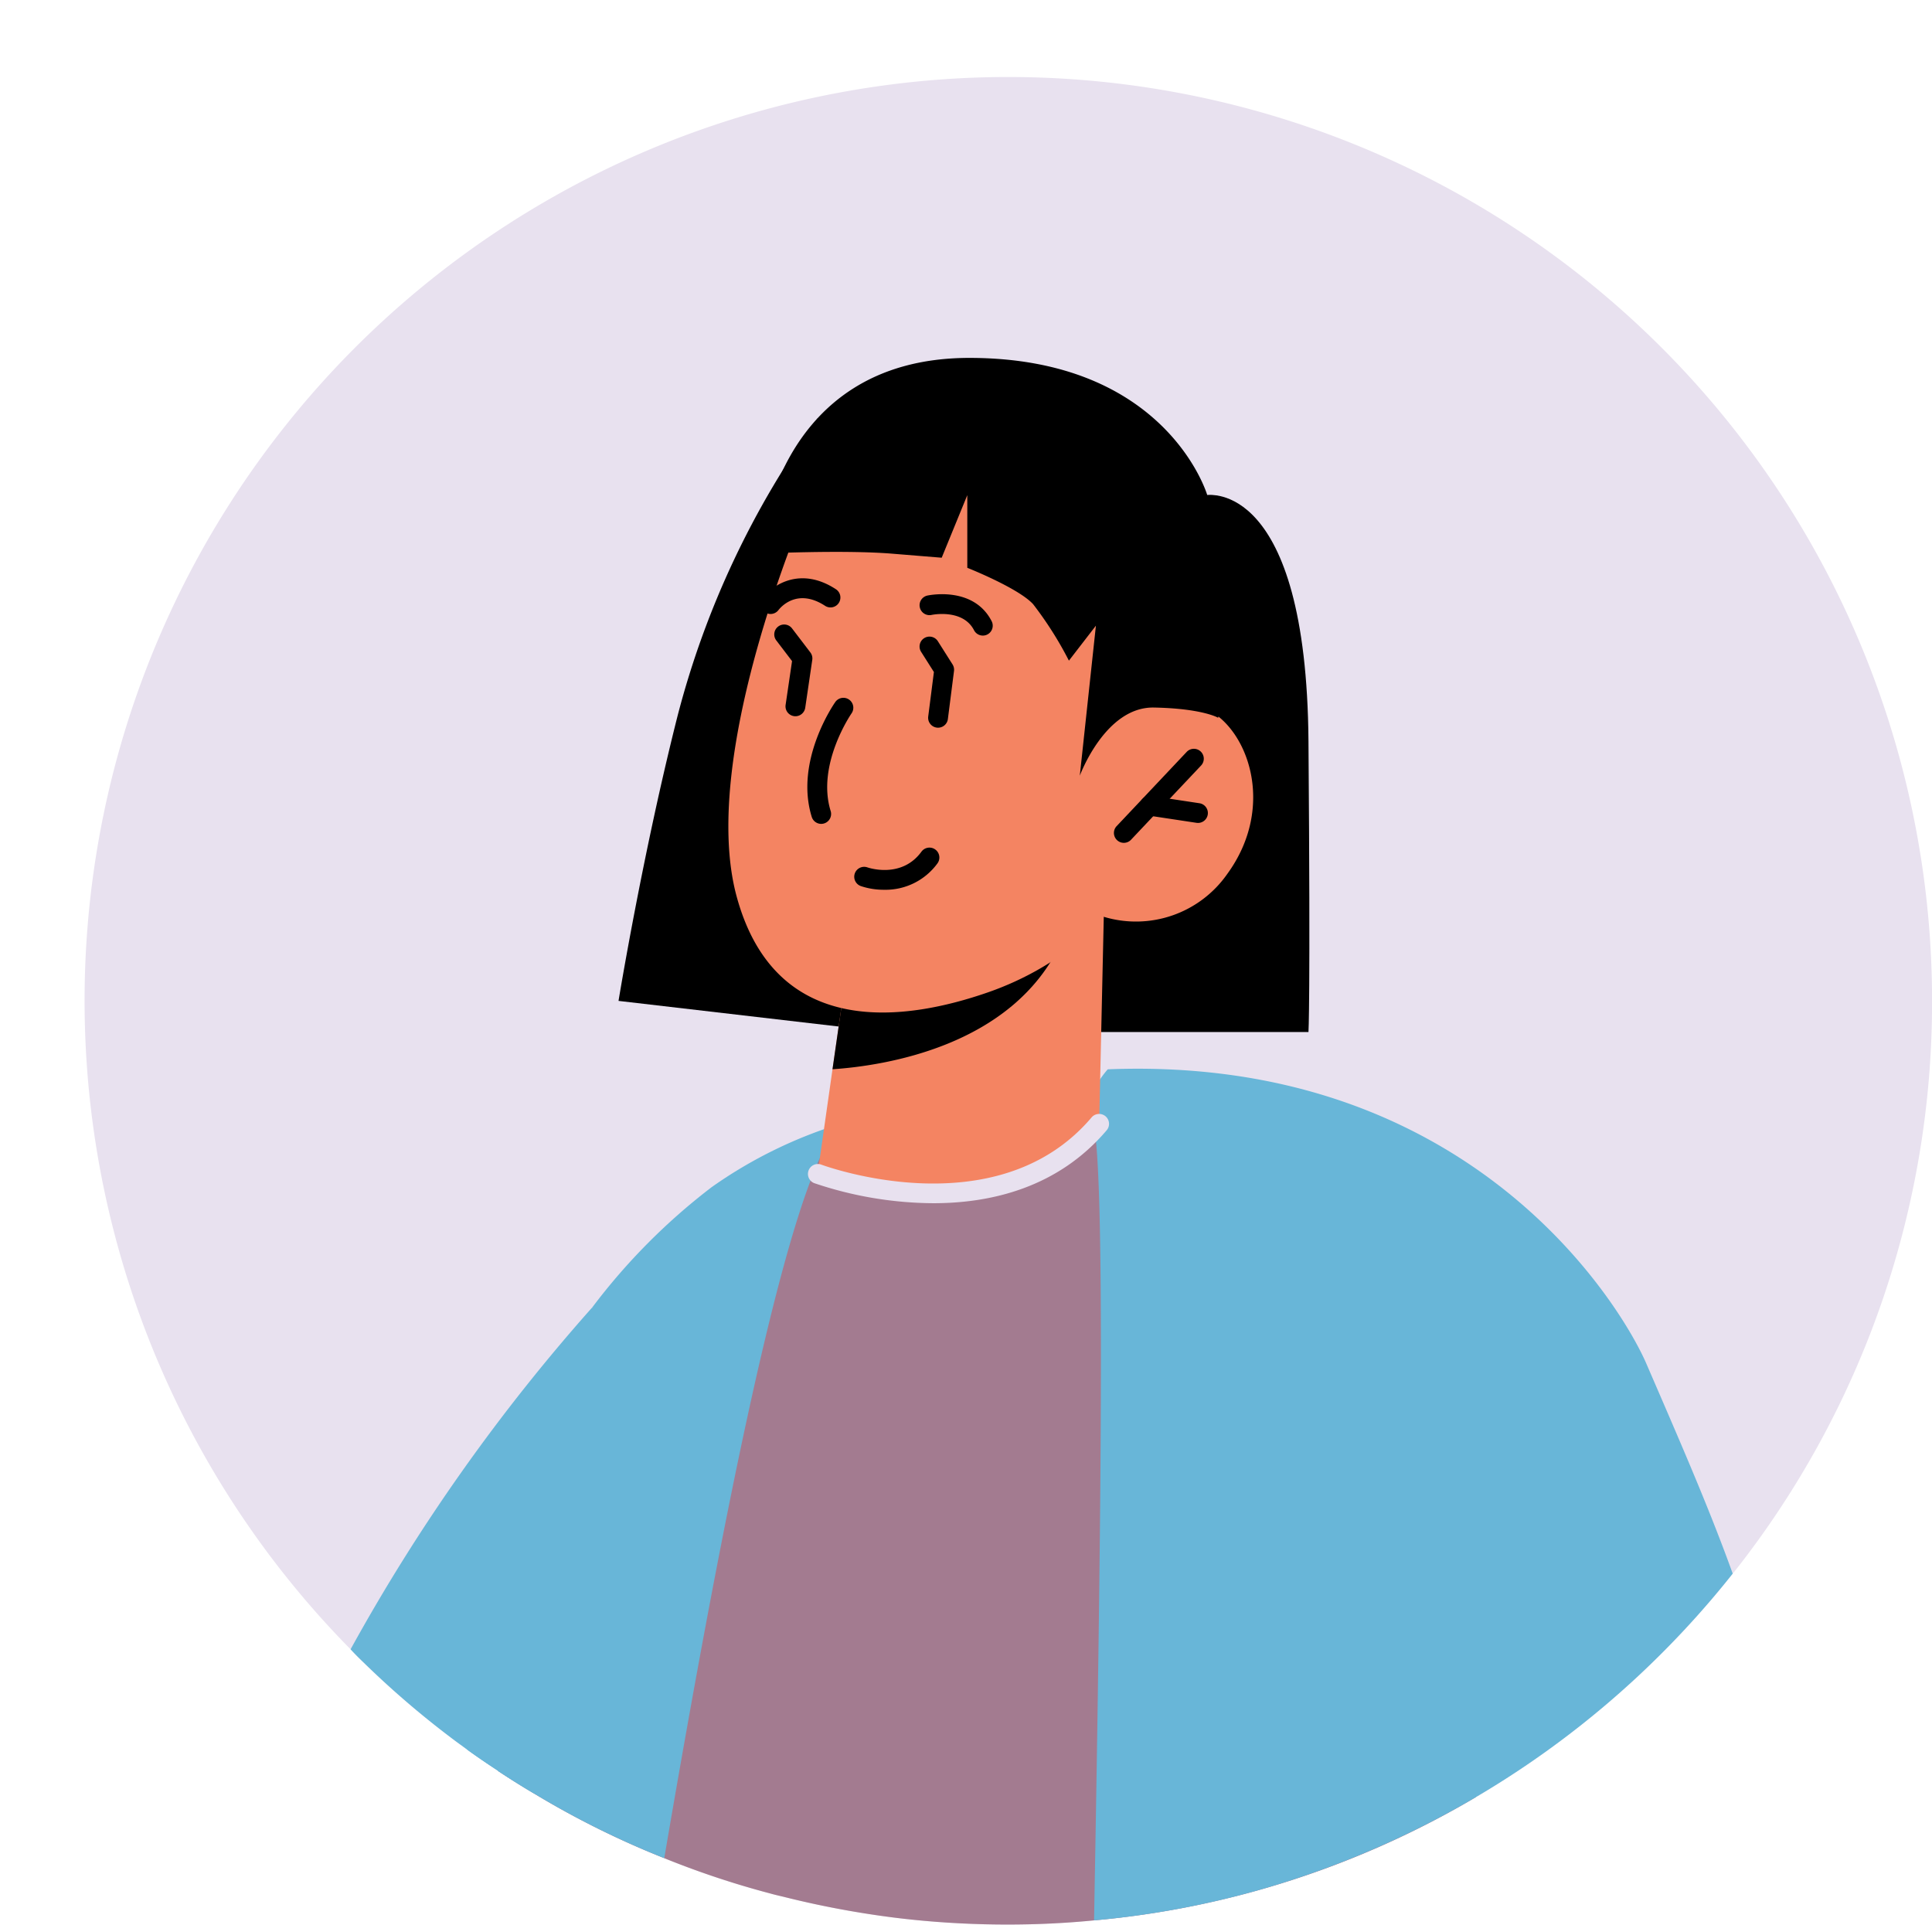
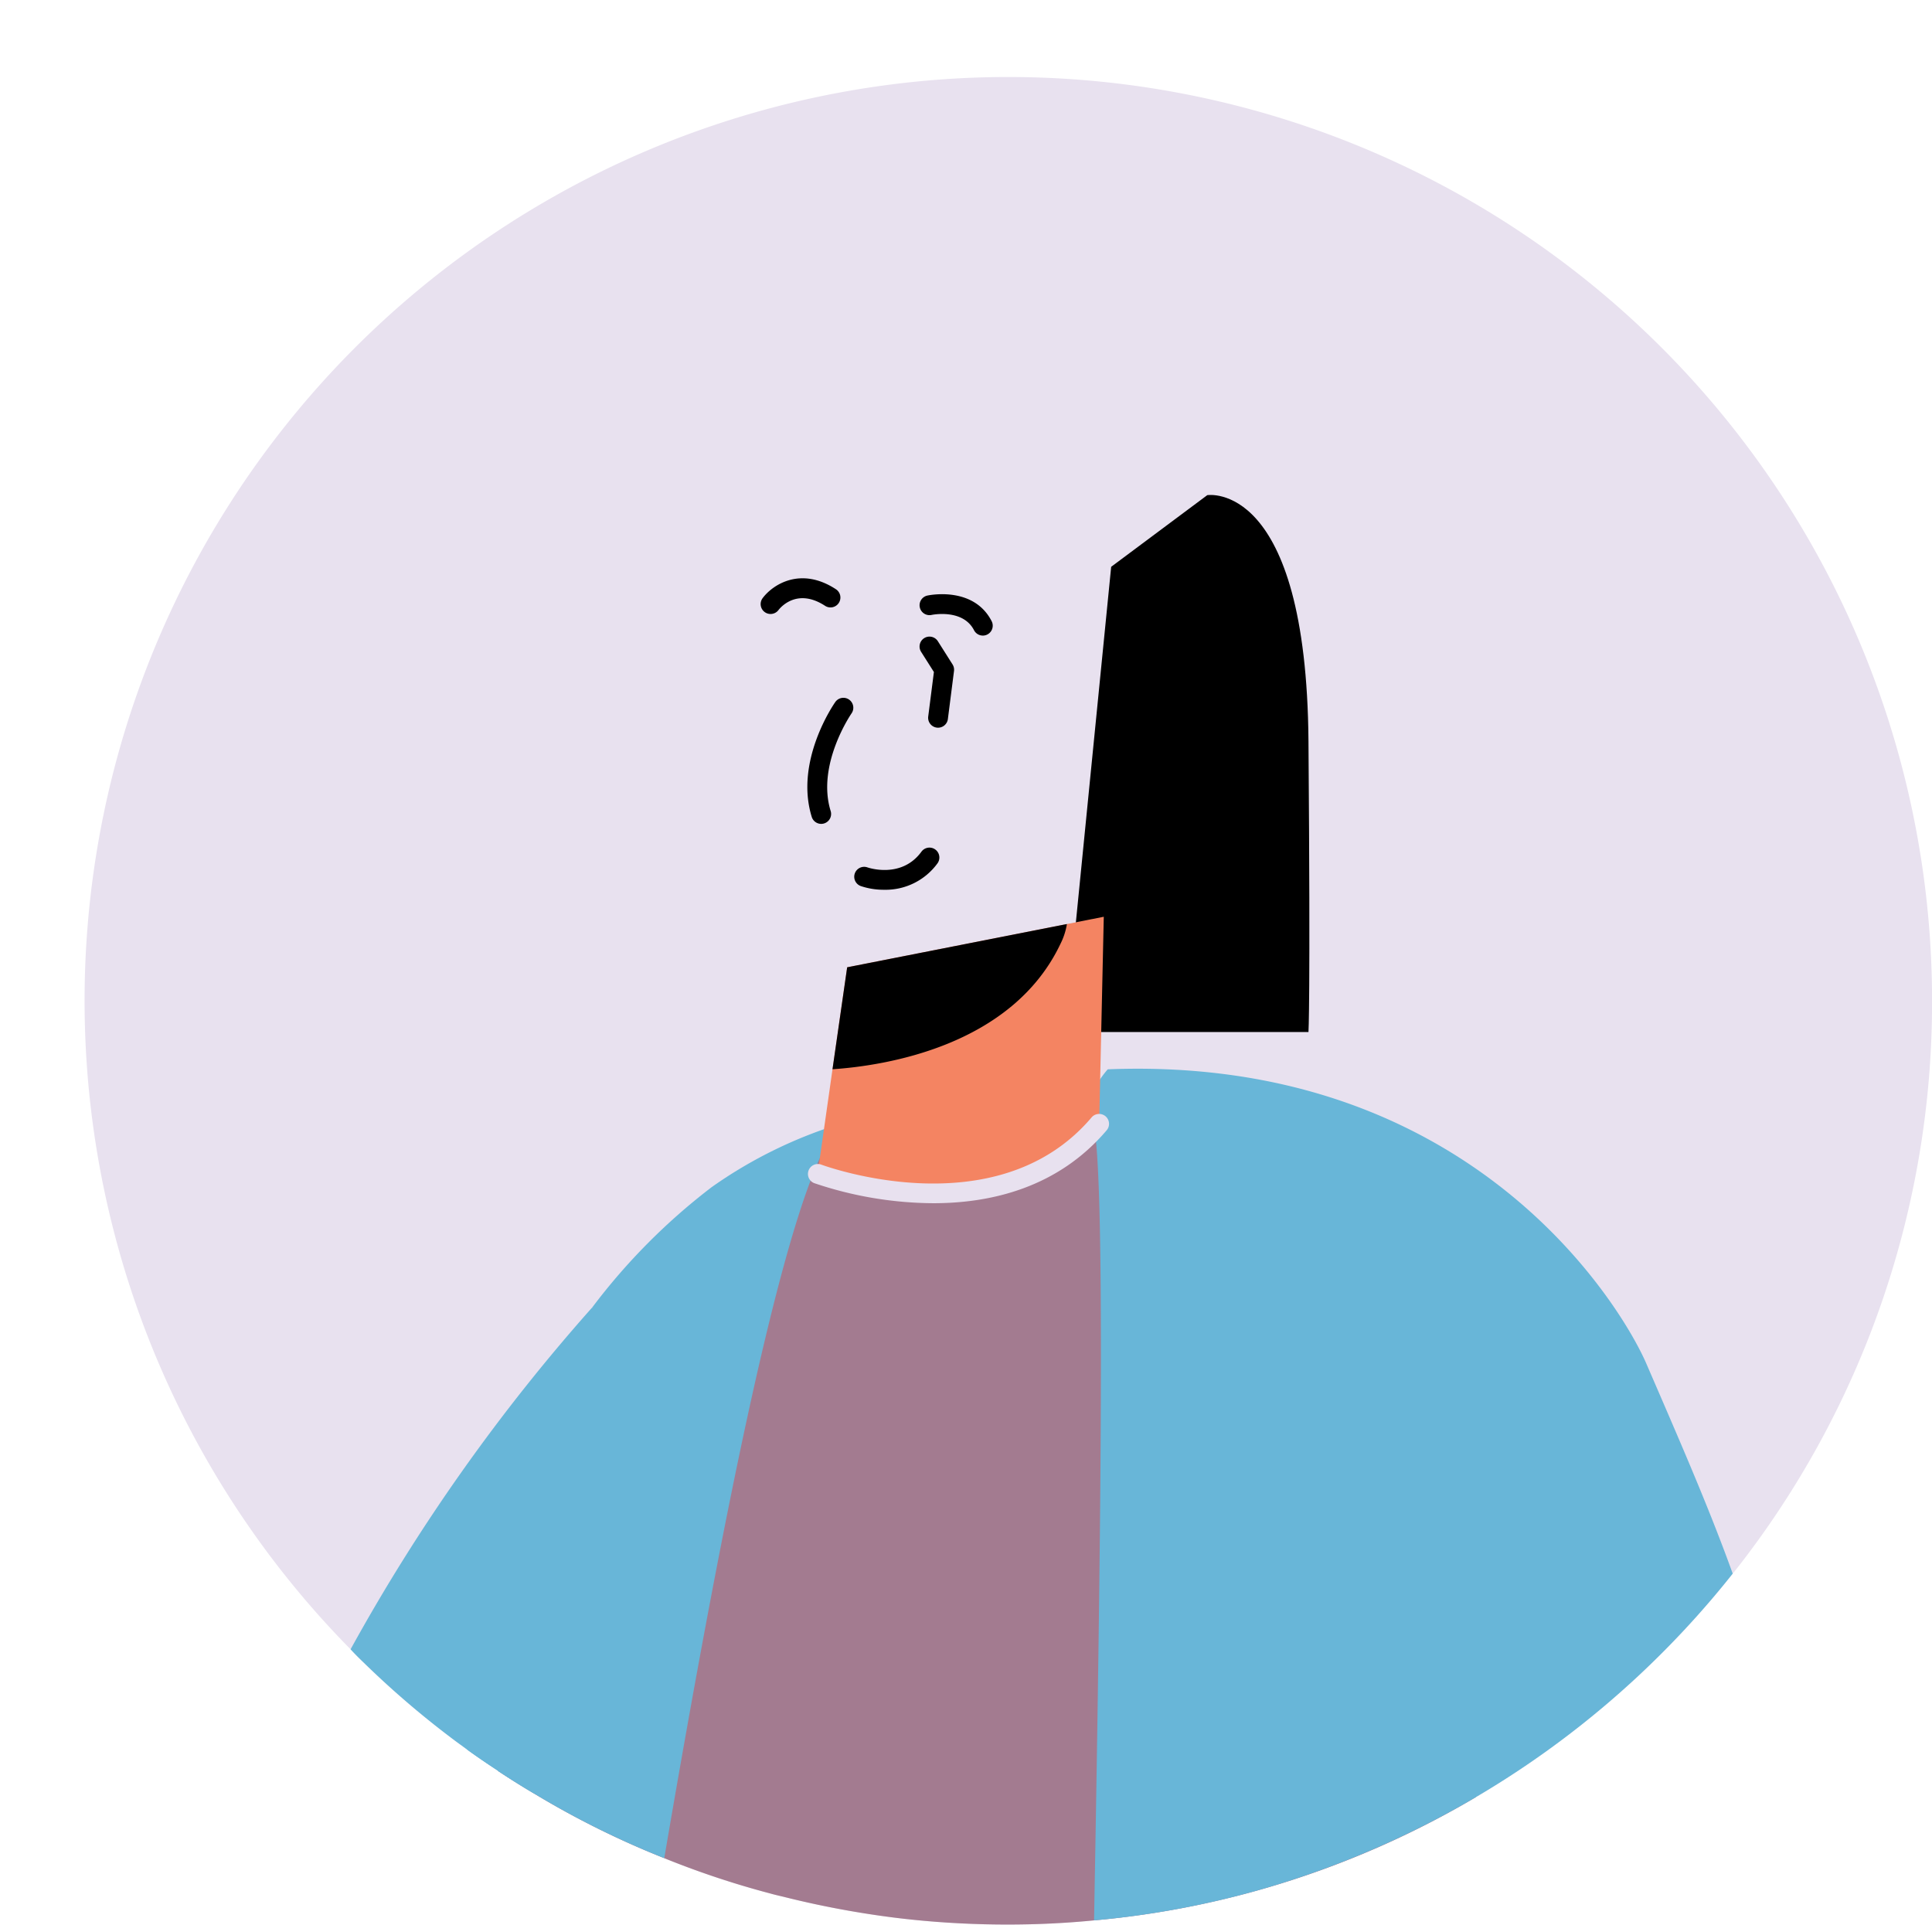
<svg xmlns="http://www.w3.org/2000/svg" data-name="Layer 1" height="185.0" preserveAspectRatio="xMidYMid meet" version="1.0" viewBox="-8.1 -7.4 185.7 185.0" width="185.7" zoomAndPan="magnify">
  <g>
    <g id="change1_1">
      <path d="M177.606,88.793a88.281,88.281,0,0,1-18.894,54.739c-.095.114-.171.229-.267.324a89.309,89.309,0,0,1-45.749,30.474,86.466,86.466,0,0,1-15.637,2.857c-2.704.267-5.466.4-8.247.4a88.588,88.588,0,0,1-9.314-.476c-2-.209-3.981-.495-5.942-.838-2.171-.381-4.304-.838-6.419-1.371-.4-.095-.819-.19-1.219-.305a84.413,84.413,0,0,1-9.942-3.295c-.076-.038-.152-.057-.229-.095a84.454,84.454,0,0,1-12.475-6.19c-1.162-.685-2.286-1.39-3.409-2.133a.336.336,0,0,1-.095-.076c-.99-.648-2-1.333-2.971-2.038-.514-.381-1.028-.743-1.524-1.124a87.766,87.766,0,0,1-8.457-7.276c-.419-.4-.838-.819-1.219-1.238A88.788,88.788,0,1,1,177.606,88.793Z" fill="#e8e1ef" />
    </g>
    <g id="change2_1">
      <path d="M107.94,40.194s9.534-1.552,9.728,23.668c.194,25.22,0,27.936,0,27.936H94.264L98.704,47.081Z" />
    </g>
    <g id="change2_2">
-       <path d="M70.485,32.813A85.233,85.233,0,0,0,57.044,61.344c-3.394,13.382-5.692,27.462-5.692,27.462l25.71,2.992.759-44.931Z" />
-     </g>
+       </g>
    <g id="change3_1">
      <path d="M133.761,165.34a87.324,87.324,0,0,1-36.702,11.847c-2.704.267-5.466.4-8.247.4a88.588,88.588,0,0,1-9.314-.476c-2-.209-3.981-.495-5.942-.838-2.171-.381-4.304-.838-6.419-1.371-.4-.095-.819-.19-1.219-.305a84.413,84.413,0,0,1-9.942-3.295c-.076-.038-.152-.057-.229-.095a84.454,84.454,0,0,1-12.475-6.19c-1.162-.685-2.286-1.39-3.409-2.133a.336.336,0,0,1-.095-.076c.876-11.104,2.971-24.113,7.657-34.969.114-.266.229-.533.362-.8,6.419-14.323,16.513-21.122,23.465-24.246a33.851,33.851,0,0,1,7.733-2.514A114.323,114.323,0,0,1,96.469,98.659c12.19-.171,27.084,1.828,31.807,11.923C131.895,118.334,133.304,141.475,133.761,165.34Z" fill="#a37b90" />
    </g>
    <g id="change4_1">
      <path d="M72.985,100.526a6.223,6.223,0,0,0-1.733,2.267c-4.476,8.418-10.152,37.026-15.504,68.414a84.454,84.454,0,0,1-12.475-6.19c-1.162-.685-2.286-1.39-3.409-2.133a.336.336,0,0,1-.095-.076c-.99-.648-2-1.333-2.971-2.038.419-4.247.647-6.704.647-6.704L48.834,118.258a59.788,59.788,0,0,1,11.485-11.561A43.85,43.85,0,0,1,72.985,100.526Z" fill="#68b6d8" />
    </g>
    <g id="change4_2">
      <path d="M158.445,143.856a89.309,89.309,0,0,1-45.749,30.474,86.466,86.466,0,0,1-15.637,2.857c.724-39.749,1.124-75.766-.267-77.042a1.498,1.498,0,0,1-.324-1.486,10.201,10.201,0,0,1,1.905-3.276c35.083-1.39,49.463,22.951,51.768,28.284C153.417,131.248,156.122,137.418,158.445,143.856Z" fill="#68b6d8" />
    </g>
    <g id="change5_1">
      <path d="M97.993,80.719l-.442,19.897s-3.715,5.64-15.376,6.327c-8.687.512-11.689-1.516-11.689-1.516l1.433-10.05,1.41-9.8L94.449,81.42Z" fill="#f48462" />
    </g>
    <g id="change2_3">
      <path d="M94.449,81.42a6.543,6.543,0,0,1-.621,1.907c-4.673,9.84-16.892,11.713-21.91,12.05l1.41-9.8Z" />
    </g>
    <g id="change5_2">
-       <path d="M69.899,40.126S58.903,64.841,62.711,78.792s16.511,11.845,24.12,9.204c7.609-2.641,11.164-7.273,11.164-7.273a10.703,10.703,0,0,0,11.862-4.11c4.787-6.562,1.918-14.154-2.119-15.916s-8.872,1.129-8.872,1.129l3.822-7.178S87.057,17.932,69.899,40.126Z" fill="#f48462" />
-     </g>
+       </g>
    <g id="change2_4">
      <path d="M70.832,71.791a.952.952,0,0,1-.909-.671c-1.663-5.376,2.115-10.831,2.277-11.06a.953.953,0,0,1,1.558,1.097c-.033.048-3.4,4.928-2.016,9.4a.953.953,0,0,1-.91,1.234Z" />
    </g>
    <g id="change2_5">
      <path d="M99.921,73.614a.952.952,0,0,1-.692-1.606l6.733-7.135a.952.952,0,1,1,1.384,1.308l-6.733,7.135A.946.946,0,0,1,99.921,73.614Z" />
    </g>
    <g id="change2_6">
-       <path d="M107.05,71.701a.917.917,0,0,1-.145-.011l-4.658-.705a.952.952,0,0,1,.287-1.882l4.657.705a.952.952,0,0,1-.141,1.893Z" />
-     </g>
+       </g>
    <g id="change2_7">
      <path d="M86.367,53.692a.951.951,0,0,1-.846-.516c-1.075-2.092-4.049-1.477-4.079-1.469a.952.952,0,0,1-.402-1.862c.18-.038,4.436-.916,6.173,2.459a.952.952,0,0,1-.846,1.389Z" />
    </g>
    <g id="change2_8">
      <path d="M65.963,51.616a.951.951,0,0,1-.766-1.514c.941-1.273,3.627-3.094,7.038-.872a.952.952,0,1,1-1.038,1.596c-2.704-1.755-4.3.188-4.473.415A.954.954,0,0,1,65.963,51.616Z" />
    </g>
    <g id="change1_2">
      <path d="M81.615,108.253a36.202,36.202,0,0,1-11.47-1.935.953.953,0,0,1,.679-1.78c.171.064,16.859,6.25,26.001-4.537a.953.953,0,0,1,1.455,1.231C93.58,106.774,87.144,108.253,81.615,108.253Z" fill="#e8e1ef" />
    </g>
    <g id="change2_9">
      <path d="M82.065,62.546a1.124,1.124,0,0,1-.123-.007.954.954,0,0,1-.824-1.066l.547-4.279-1.23-1.94a.953.953,0,0,1,1.611-1.019l1.412,2.23a.963.963,0,0,1,.139.631l-.589,4.619A.951.951,0,0,1,82.065,62.546Z" />
    </g>
    <g id="change2_10">
-       <path d="M68.355,61.445a.872.872,0,0,1-.139-.01.953.953,0,0,1-.805-1.081l.619-4.21-1.514-1.986a.952.952,0,0,1,1.514-1.155l1.758,2.306a.95.95,0,0,1,.186.716l-.677,4.607A.955.955,0,0,1,68.355,61.445Z" />
-     </g>
+       </g>
    <g id="change2_11">
-       <path d="M64.9,45.82s8.002-.388,12.758,0l4.756.388,2.461-6.014v6.984s4.891,1.936,6.321,3.49a34.728,34.728,0,0,1,3.446,5.434l2.595-3.363L95.688,67.16s2.435-6.639,7.121-6.551c4.686.088,6.177.984,6.177.984s3.985-13.833,3.308-17.713a4.245,4.245,0,0,0-4.353-3.686S104.077,27.002,85.076,27.002,64.9,45.82,64.9,45.82Z" />
-     </g>
+       </g>
    <g id="change4_3">
      <path d="M48.834,118.258l-1.048,8.78L43.273,165.016c-1.162-.685-2.286-1.39-3.409-2.133a.336.336,0,0,1-.095-.076c-.99-.648-2-1.333-2.971-2.038-.514-.381-1.028-.743-1.524-1.124a87.766,87.766,0,0,1-8.457-7.276c-.419-.4-.838-.819-1.219-1.238A180.213,180.213,0,0,1,48.834,118.258Z" fill="#68b6d8" />
    </g>
    <g id="change2_12">
      <path d="M76.866,78.124a6.858,6.858,0,0,1-2.221-.353.952.952,0,0,1,.632-1.797c.136.048,3.294,1.097,5.193-1.514a.953.953,0,0,1,1.54,1.123A6.171,6.171,0,0,1,76.866,78.124Z" />
    </g>
  </g>
</svg>